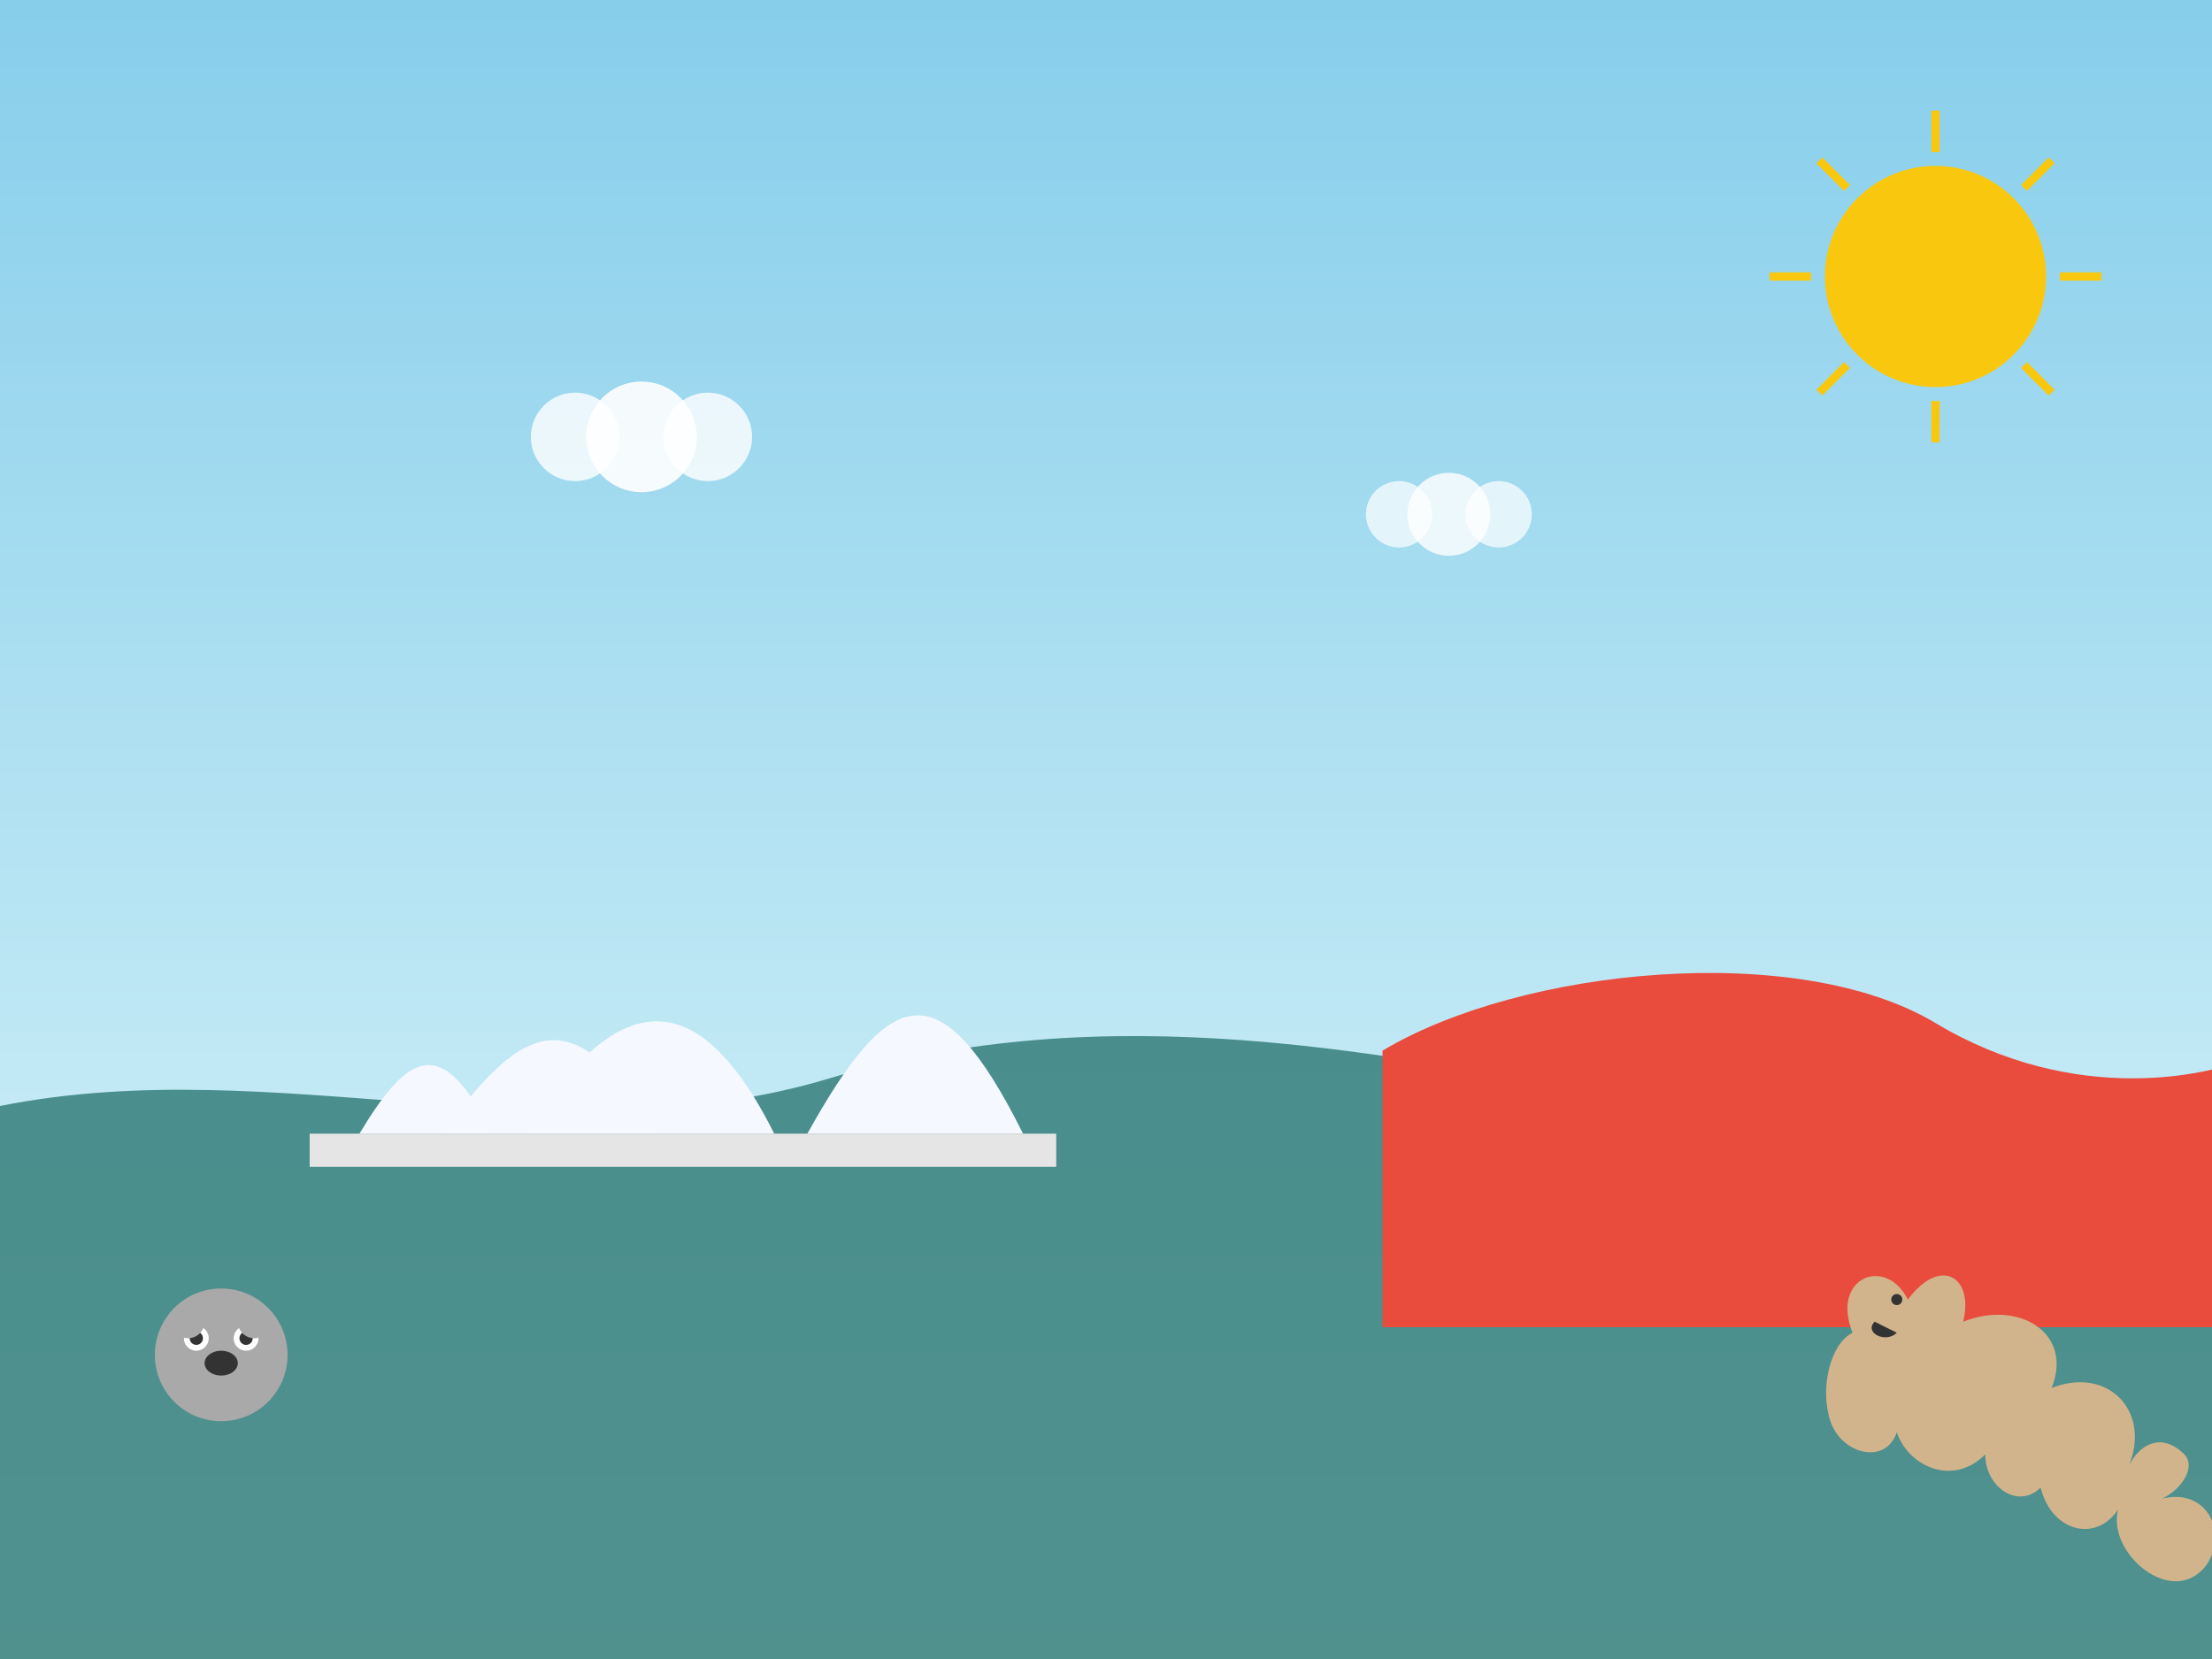
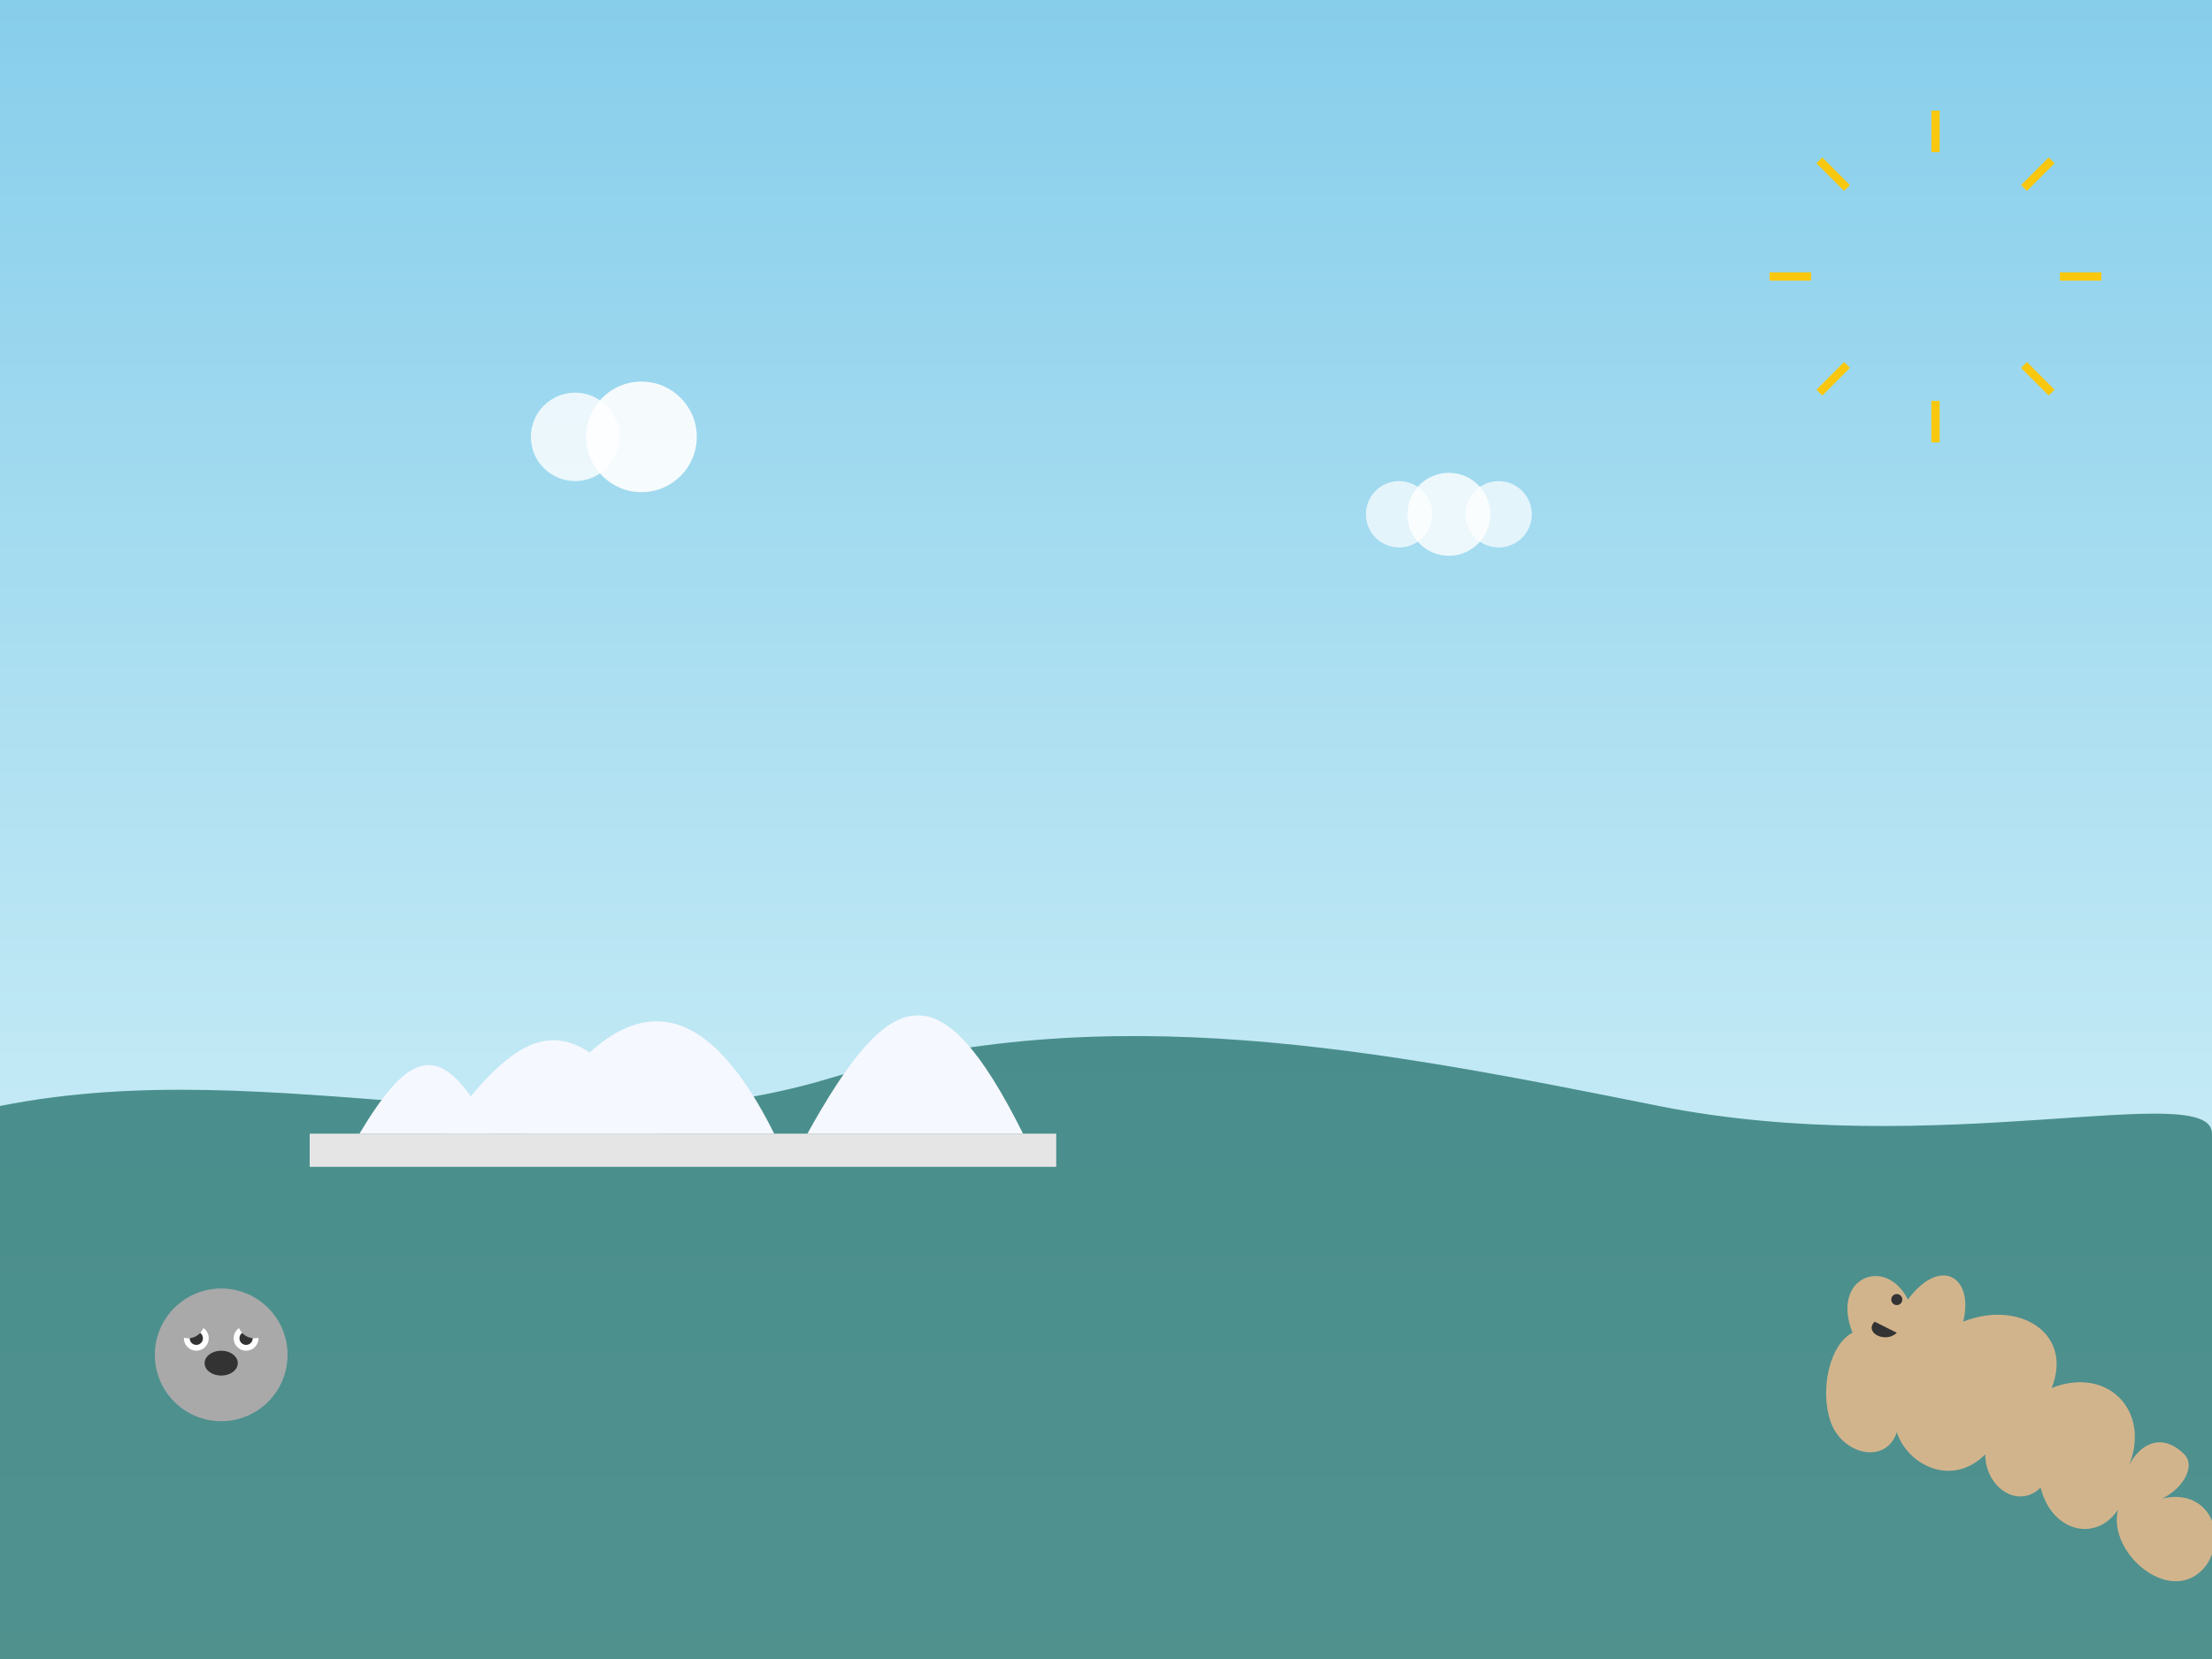
<svg xmlns="http://www.w3.org/2000/svg" width="800" height="600" viewBox="0 0 800 600">
  <rect x="0" y="0" width="800" height="600" fill="#808080" stroke="none" />
  <defs>
    <linearGradient id="sky-gradient" x1="0%" y1="0%" x2="0%" y2="100%">
      <stop offset="0%" stop-color="#87CEEB" />
      <stop offset="100%" stop-color="#E0F7FA" />
    </linearGradient>
  </defs>
  <rect width="800" height="600" fill="url(#sky-gradient)" />
  <path d="M0,400 C100,380 200,420 300,390 C400,360 500,380 600,400 C700,420 800,390 800,410 L800,600 L0,600 Z" fill="#2c7873" opacity="0.8" />
  <g transform="translate(100, 350) scale(0.6)">
    <path d="M150,100 C200,20 250,0 300,100 L150,100 Z" fill="#f6f8ff" />
    <path d="M320,100 C370,10 400,0 450,100 L320,100 Z" fill="#f6f8ff" />
    <path d="M100,100 C150,30 180,20 230,100 L100,100 Z" fill="#f6f8ff" />
    <path d="M50,100 C80,50 100,40 130,100 L50,100 Z" fill="#f6f8ff" />
    <rect x="20" y="100" width="450" height="20" fill="#e5e5e5" />
  </g>
  <g transform="translate(500, 380)">
-     <path d="M0,0 C50,-30 150,-40 200,-10 C250,20 300,10 320,0 L320,100 L0,100 Z" fill="#e94b3c" />
-   </g>
+     </g>
  <g transform="translate(650, 450) scale(0.4)">
    <path d="M50,80 C30,30 80,10 100,50 C130,10 160,30 150,70 C200,50 250,80 230,130 C280,110 320,150 300,200 C310,180 330,170 350,190 C360,200 350,220 330,230 C370,220 390,260 370,290 C340,330 280,280 290,240 C270,270 230,260 220,220 C200,240 170,220 170,190 C140,220 100,200 90,170 C80,200 40,190 30,160 C20,130 30,90 50,80 Z" fill="#D2B48C" />
    <circle cx="90" cy="50" r="5" fill="#333" />
    <path d="M70,70 C60,80 80,90 90,80 Z" fill="#333" />
  </g>
  <g transform="translate(50, 460) scale(0.3)">
    <circle cx="100" cy="100" r="80" fill="#A9A9A9" />
    <circle cx="70" cy="80" r="15" fill="#FFFFFF" />
    <circle cx="130" cy="80" r="15" fill="#FFFFFF" />
    <circle cx="70" cy="80" r="8" fill="#333" />
    <circle cx="130" cy="80" r="8" fill="#333" />
    <ellipse cx="100" cy="110" rx="20" ry="15" fill="#333" />
    <circle cx="60" cy="60" r="20" fill="#A9A9A9" />
    <circle cx="140" cy="60" r="20" fill="#A9A9A9" />
  </g>
-   <circle cx="700" cy="100" r="40" fill="#f9c80e" />
  <g transform="translate(700, 100)">
    <line x1="-60" y1="0" x2="-45" y2="0" stroke="#f9c80e" stroke-width="3" />
    <line x1="45" y1="0" x2="60" y2="0" stroke="#f9c80e" stroke-width="3" />
    <line x1="0" y1="-60" x2="0" y2="-45" stroke="#f9c80e" stroke-width="3" />
    <line x1="0" y1="45" x2="0" y2="60" stroke="#f9c80e" stroke-width="3" />
    <line x1="-42" y1="-42" x2="-32" y2="-32" stroke="#f9c80e" stroke-width="3" />
    <line x1="32" y1="32" x2="42" y2="42" stroke="#f9c80e" stroke-width="3" />
    <line x1="-42" y1="42" x2="-32" y2="32" stroke="#f9c80e" stroke-width="3" />
    <line x1="32" y1="-32" x2="42" y2="-42" stroke="#f9c80e" stroke-width="3" />
  </g>
  <g transform="translate(200, 150) scale(0.8)">
    <circle cx="10" cy="10" r="20" fill="white" opacity="0.8" />
    <circle cx="40" cy="10" r="25" fill="white" opacity="0.9" />
-     <circle cx="70" cy="10" r="20" fill="white" opacity="0.8" />
  </g>
  <g transform="translate(500, 180) scale(0.6)">
    <circle cx="10" cy="10" r="20" fill="white" opacity="0.7" />
    <circle cx="40" cy="10" r="25" fill="white" opacity="0.8" />
    <circle cx="70" cy="10" r="20" fill="white" opacity="0.7" />
  </g>
</svg>